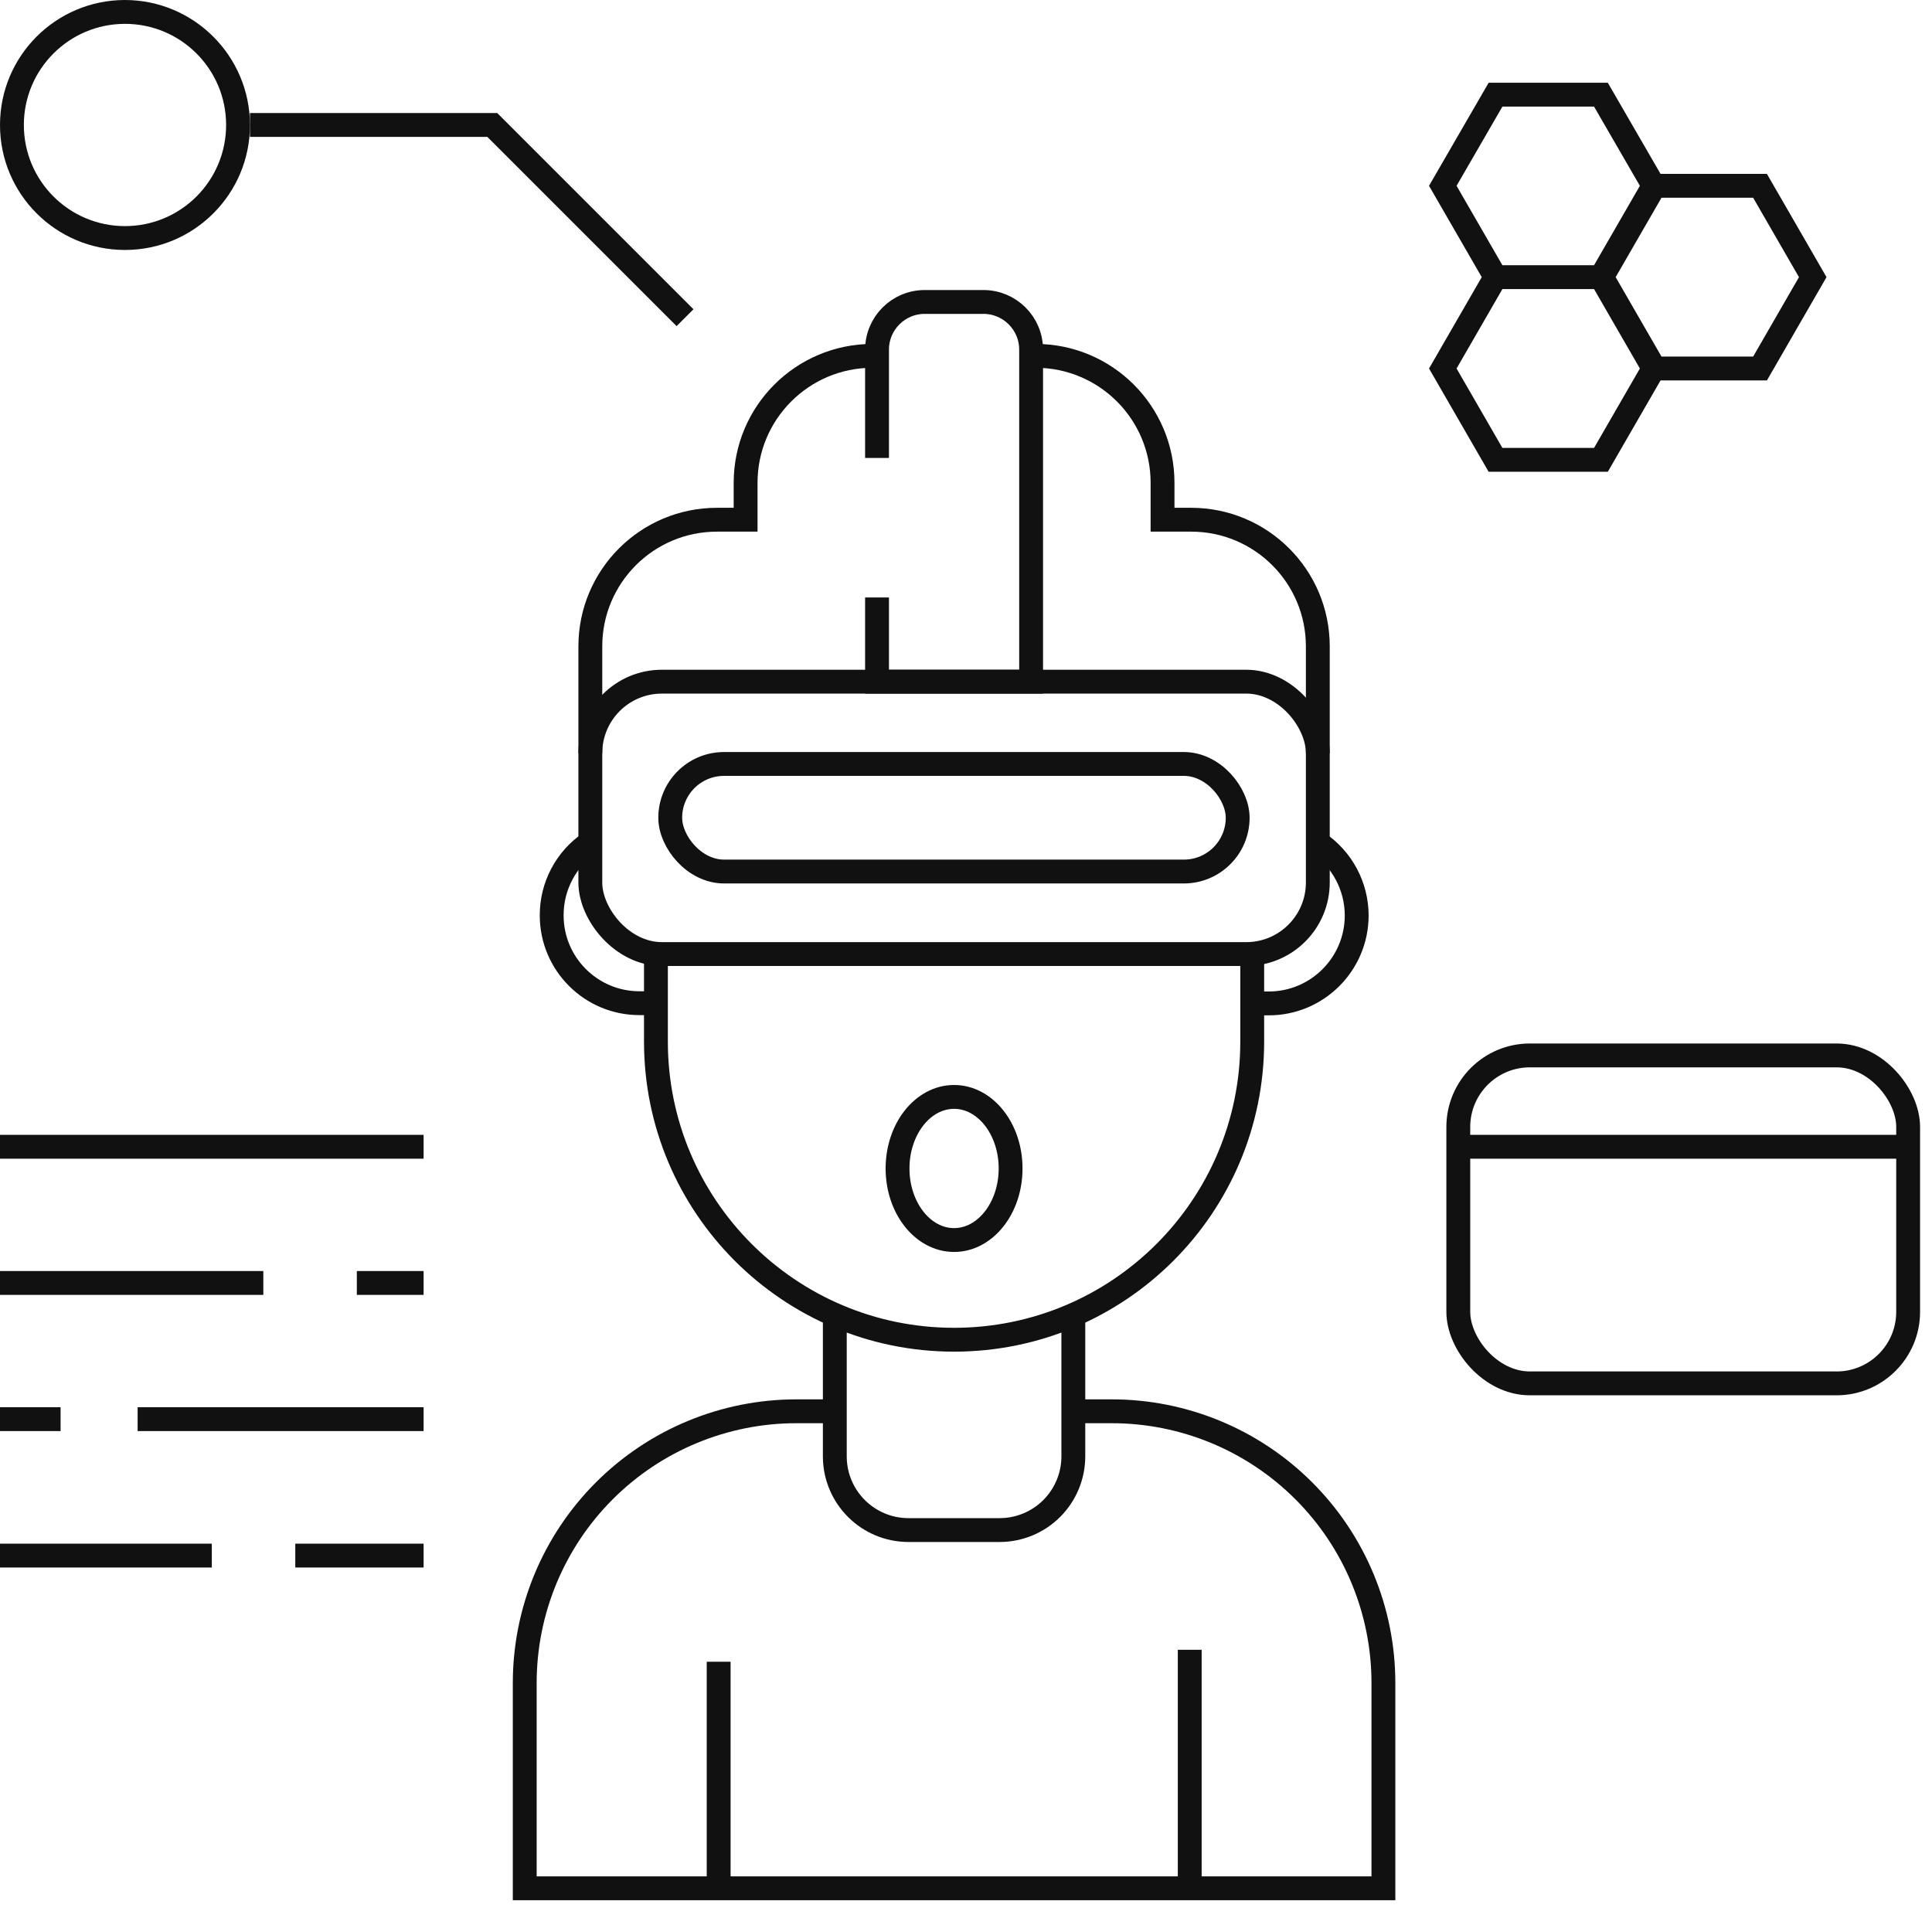
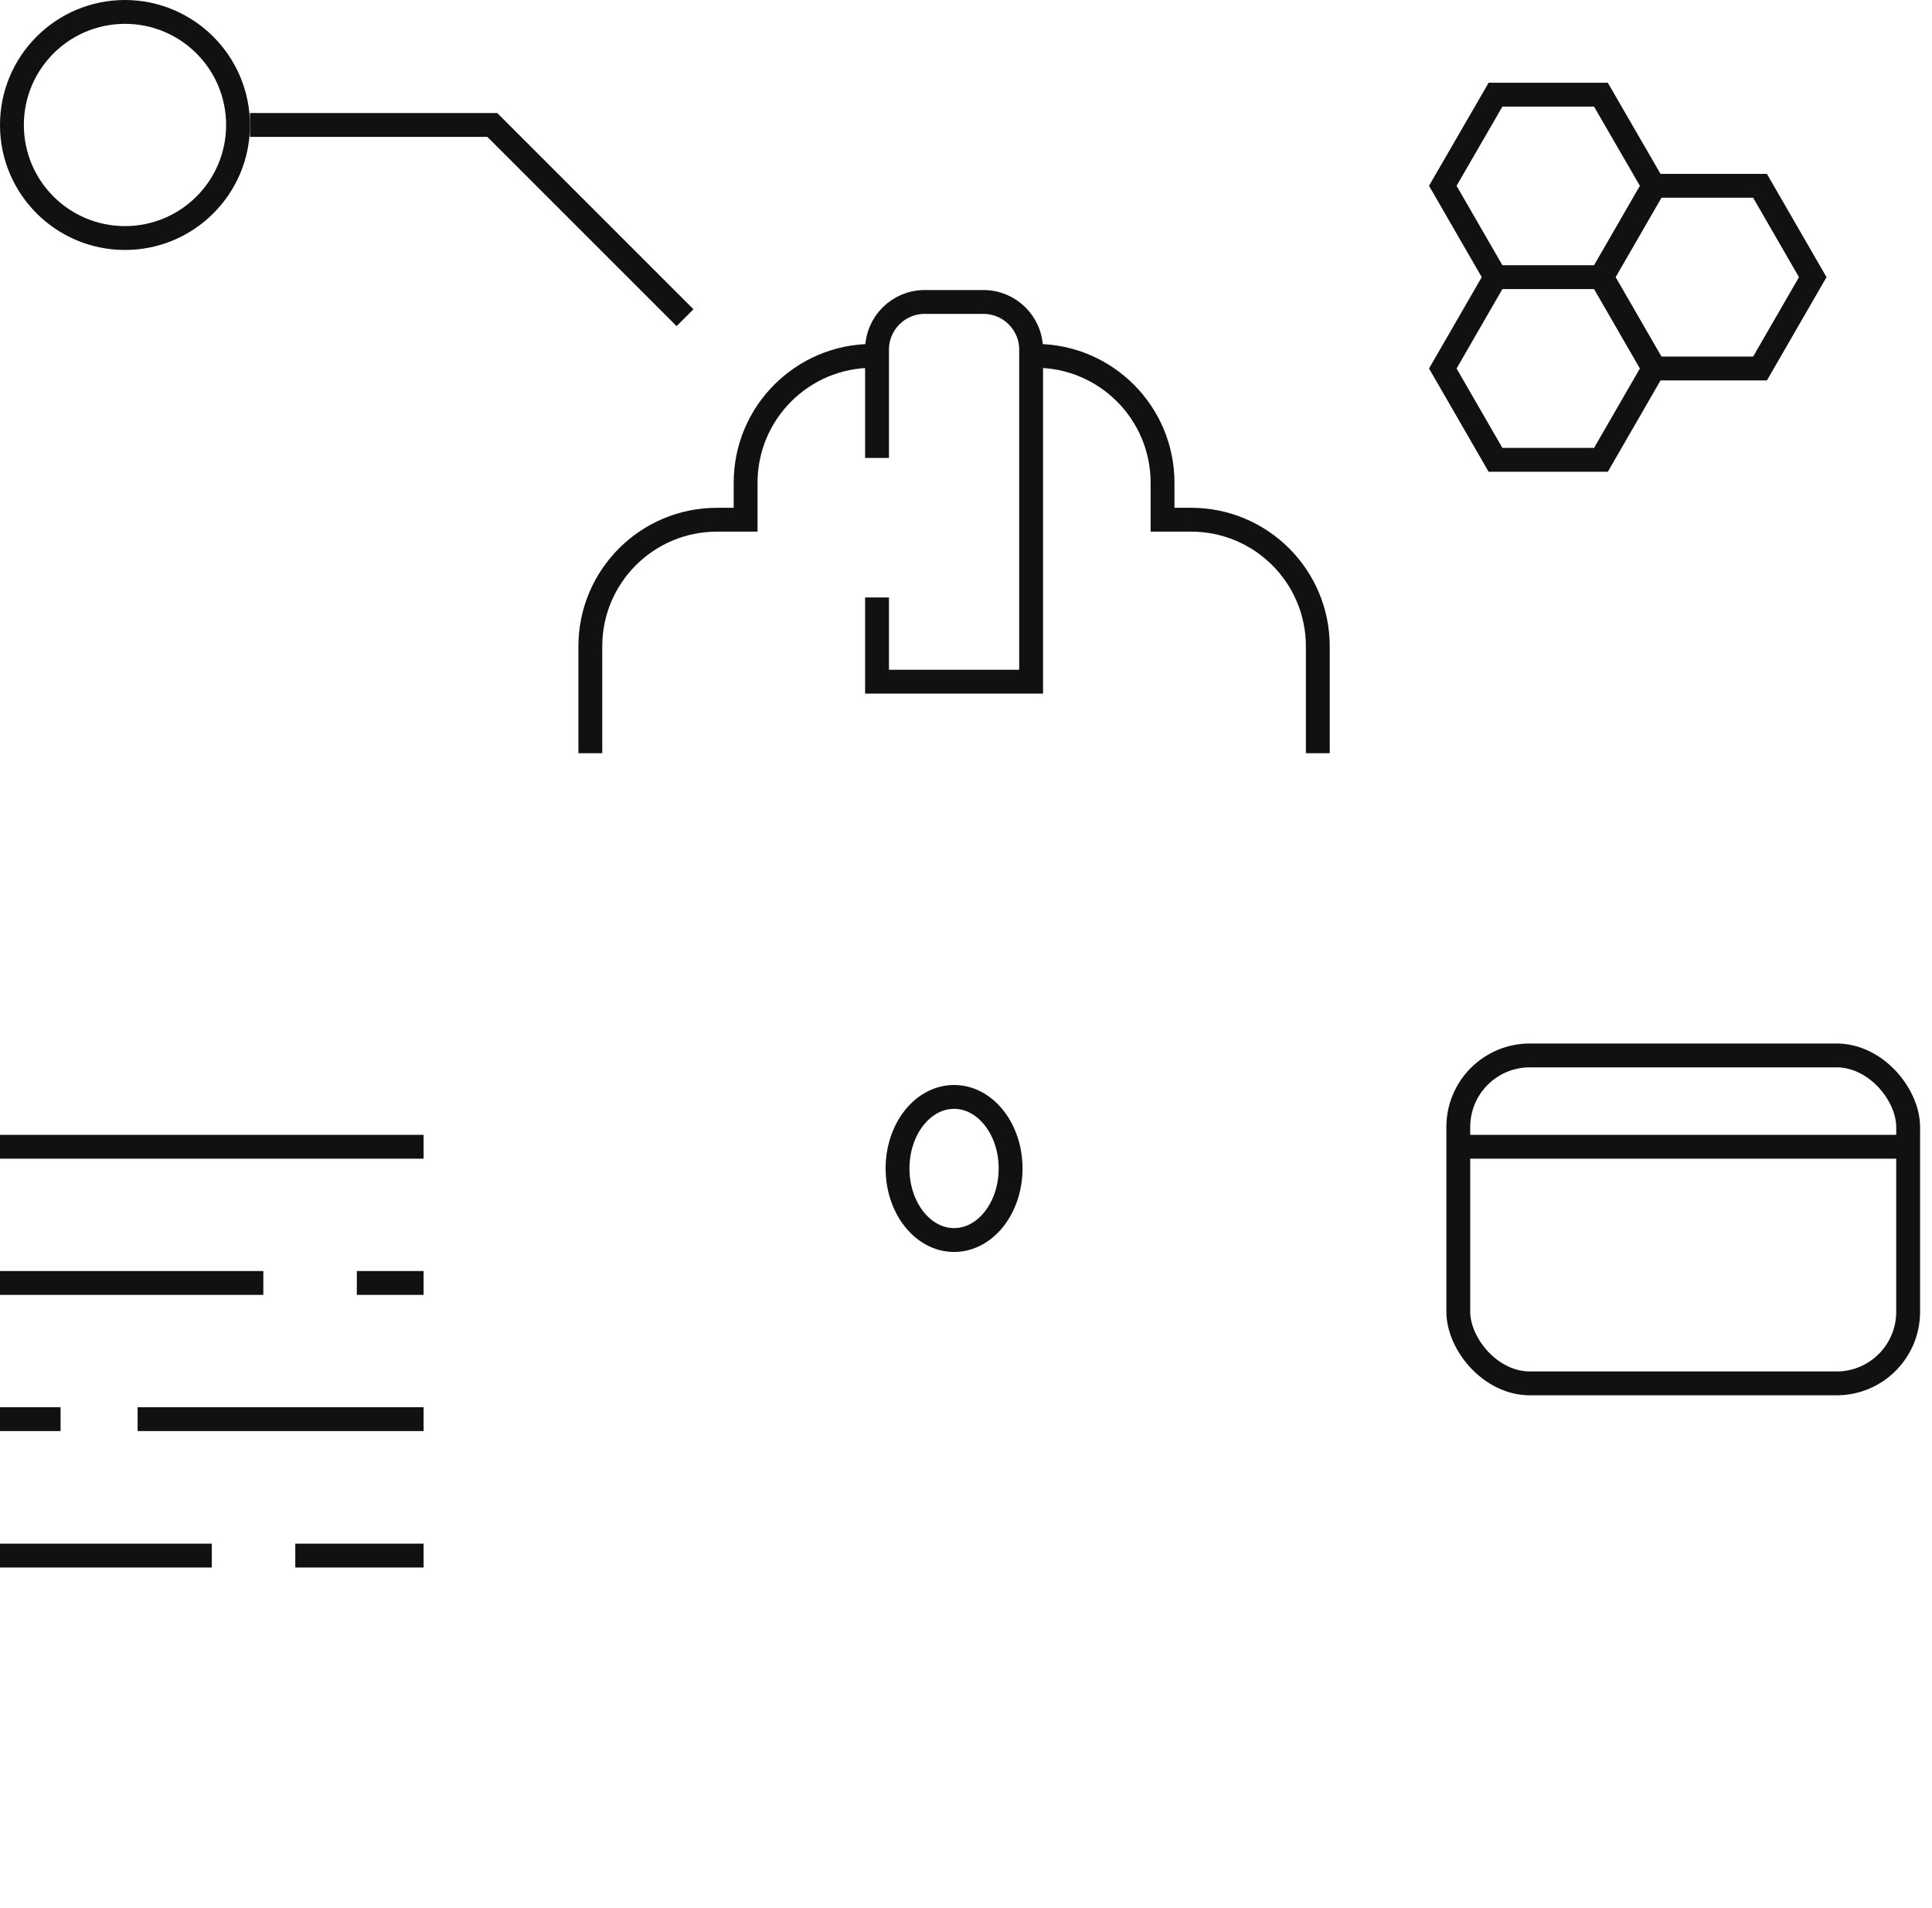
<svg xmlns="http://www.w3.org/2000/svg" width="81" height="80" viewBox="0 0 81 80" fill="none">
-   <path d="M35 59.17h-1.6c-3.022-.003-5.922 1.196-8.06 3.332-2.138 2.136-3.34 5.035-3.34 8.058v8.61h36v-8.61c0-3.023-1.201-5.921-3.34-8.058-2.138-2.136-5.038-3.335-8.06-3.332h-1.6M45 55.06v6c0 .819-.326 1.605-.905 2.185-.579.579-1.365.905-2.185.905h-3.82c-1.699 0-3.079-1.371-3.09-3.07v-6M49.88 79.17v-10M30.13 79.67v-10M52.5 40v3.68c-.005 6.9-5.6 12.49-12.5 12.49-6.904 0-12.5-5.596-12.5-12.5v-3.67M52.5 40v2.07h.69c2.034 0 3.684-1.646 3.69-3.68.001-1.228-.61-2.376-1.63-3.06M27.5 40v2.06h-.69c-2.032 0-3.68-1.648-3.68-3.68-.005-1.227.603-2.375 1.62-3.06" stroke="#111" />
-   <rect x="24.75" y="28.58" width="30.5" height="11.42" rx="3" stroke="#111" />
-   <rect x="28.1" y="32.03" width="23.79" height="4.51" rx="2.255" stroke="#111" />
  <path d="M55.25 31.58v-4.48c0-2.933-2.377-5.31-5.31-5.31h-1.2v-1.55c0-2.934-2.376-5.314-5.31-5.32M24.75 31.58v-4.48c0-2.933 2.377-5.31 5.31-5.31h1.2v-1.55c0-2.934 2.376-5.314 5.31-5.32M36.77 19.2v-4.54c0-1.105.895-2 2-2h2.46c1.105 0 2 .895 2 2v13.92h-6.46v-3.53" stroke="#111" />
  <path fill-rule="evenodd" clip-rule="evenodd" d="M40 51.99c1.309 0 2.37-1.343 2.37-3s-1.061-3-2.37-3c-1.309 0-2.37 1.343-2.37 3s1.061 3 2.37 3z" stroke="#111" />
  <rect x="61.14" y="44.25" width="18.86" height="13.75" rx="3" stroke="#111" />
  <path d="M61.14 48.08h18.86M0 48.08h17.76M14.96 53.79h2.8M0 53.79h11.04M5.77 59.5h11.99M0 59.5h2.54M12.38 65.22h5.38M0 65.22h8.88" stroke="#111" />
  <path fill-rule="evenodd" clip-rule="evenodd" d="M0 5.24c0-2.894 2.346-5.24 5.24-5.24 2.892.006 5.235 2.348 5.24 5.24 0 2.894-2.346 5.24-5.24 5.24s-5.24-2.346-5.24-5.24zm9.48 0c0-2.342-1.898-4.24-4.24-4.24-2.342 0-4.24 1.898-4.24 4.24 0 2.342 1.898 4.24 4.24 4.24 2.342 0 4.24-1.898 4.24-4.24z" fill="#111" />
  <path d="M10.48 5.24h10.16l8.08 8.08" stroke="#111" />
  <path fill-rule="evenodd" clip-rule="evenodd" d="M67.12 3.97h-4.42l-2.21 3.82 2.21 3.83h4.42l2.21-3.83-2.21-3.82zM73.79 7.79h-4.42l-2.21 3.83 2.21 3.83h4.42l2.21-3.83-2.21-3.83zM67.12 11.62h-4.42l-2.21 3.83 2.21 3.83h4.42l2.21-3.83-2.21-3.83z" stroke="#111" />
</svg>